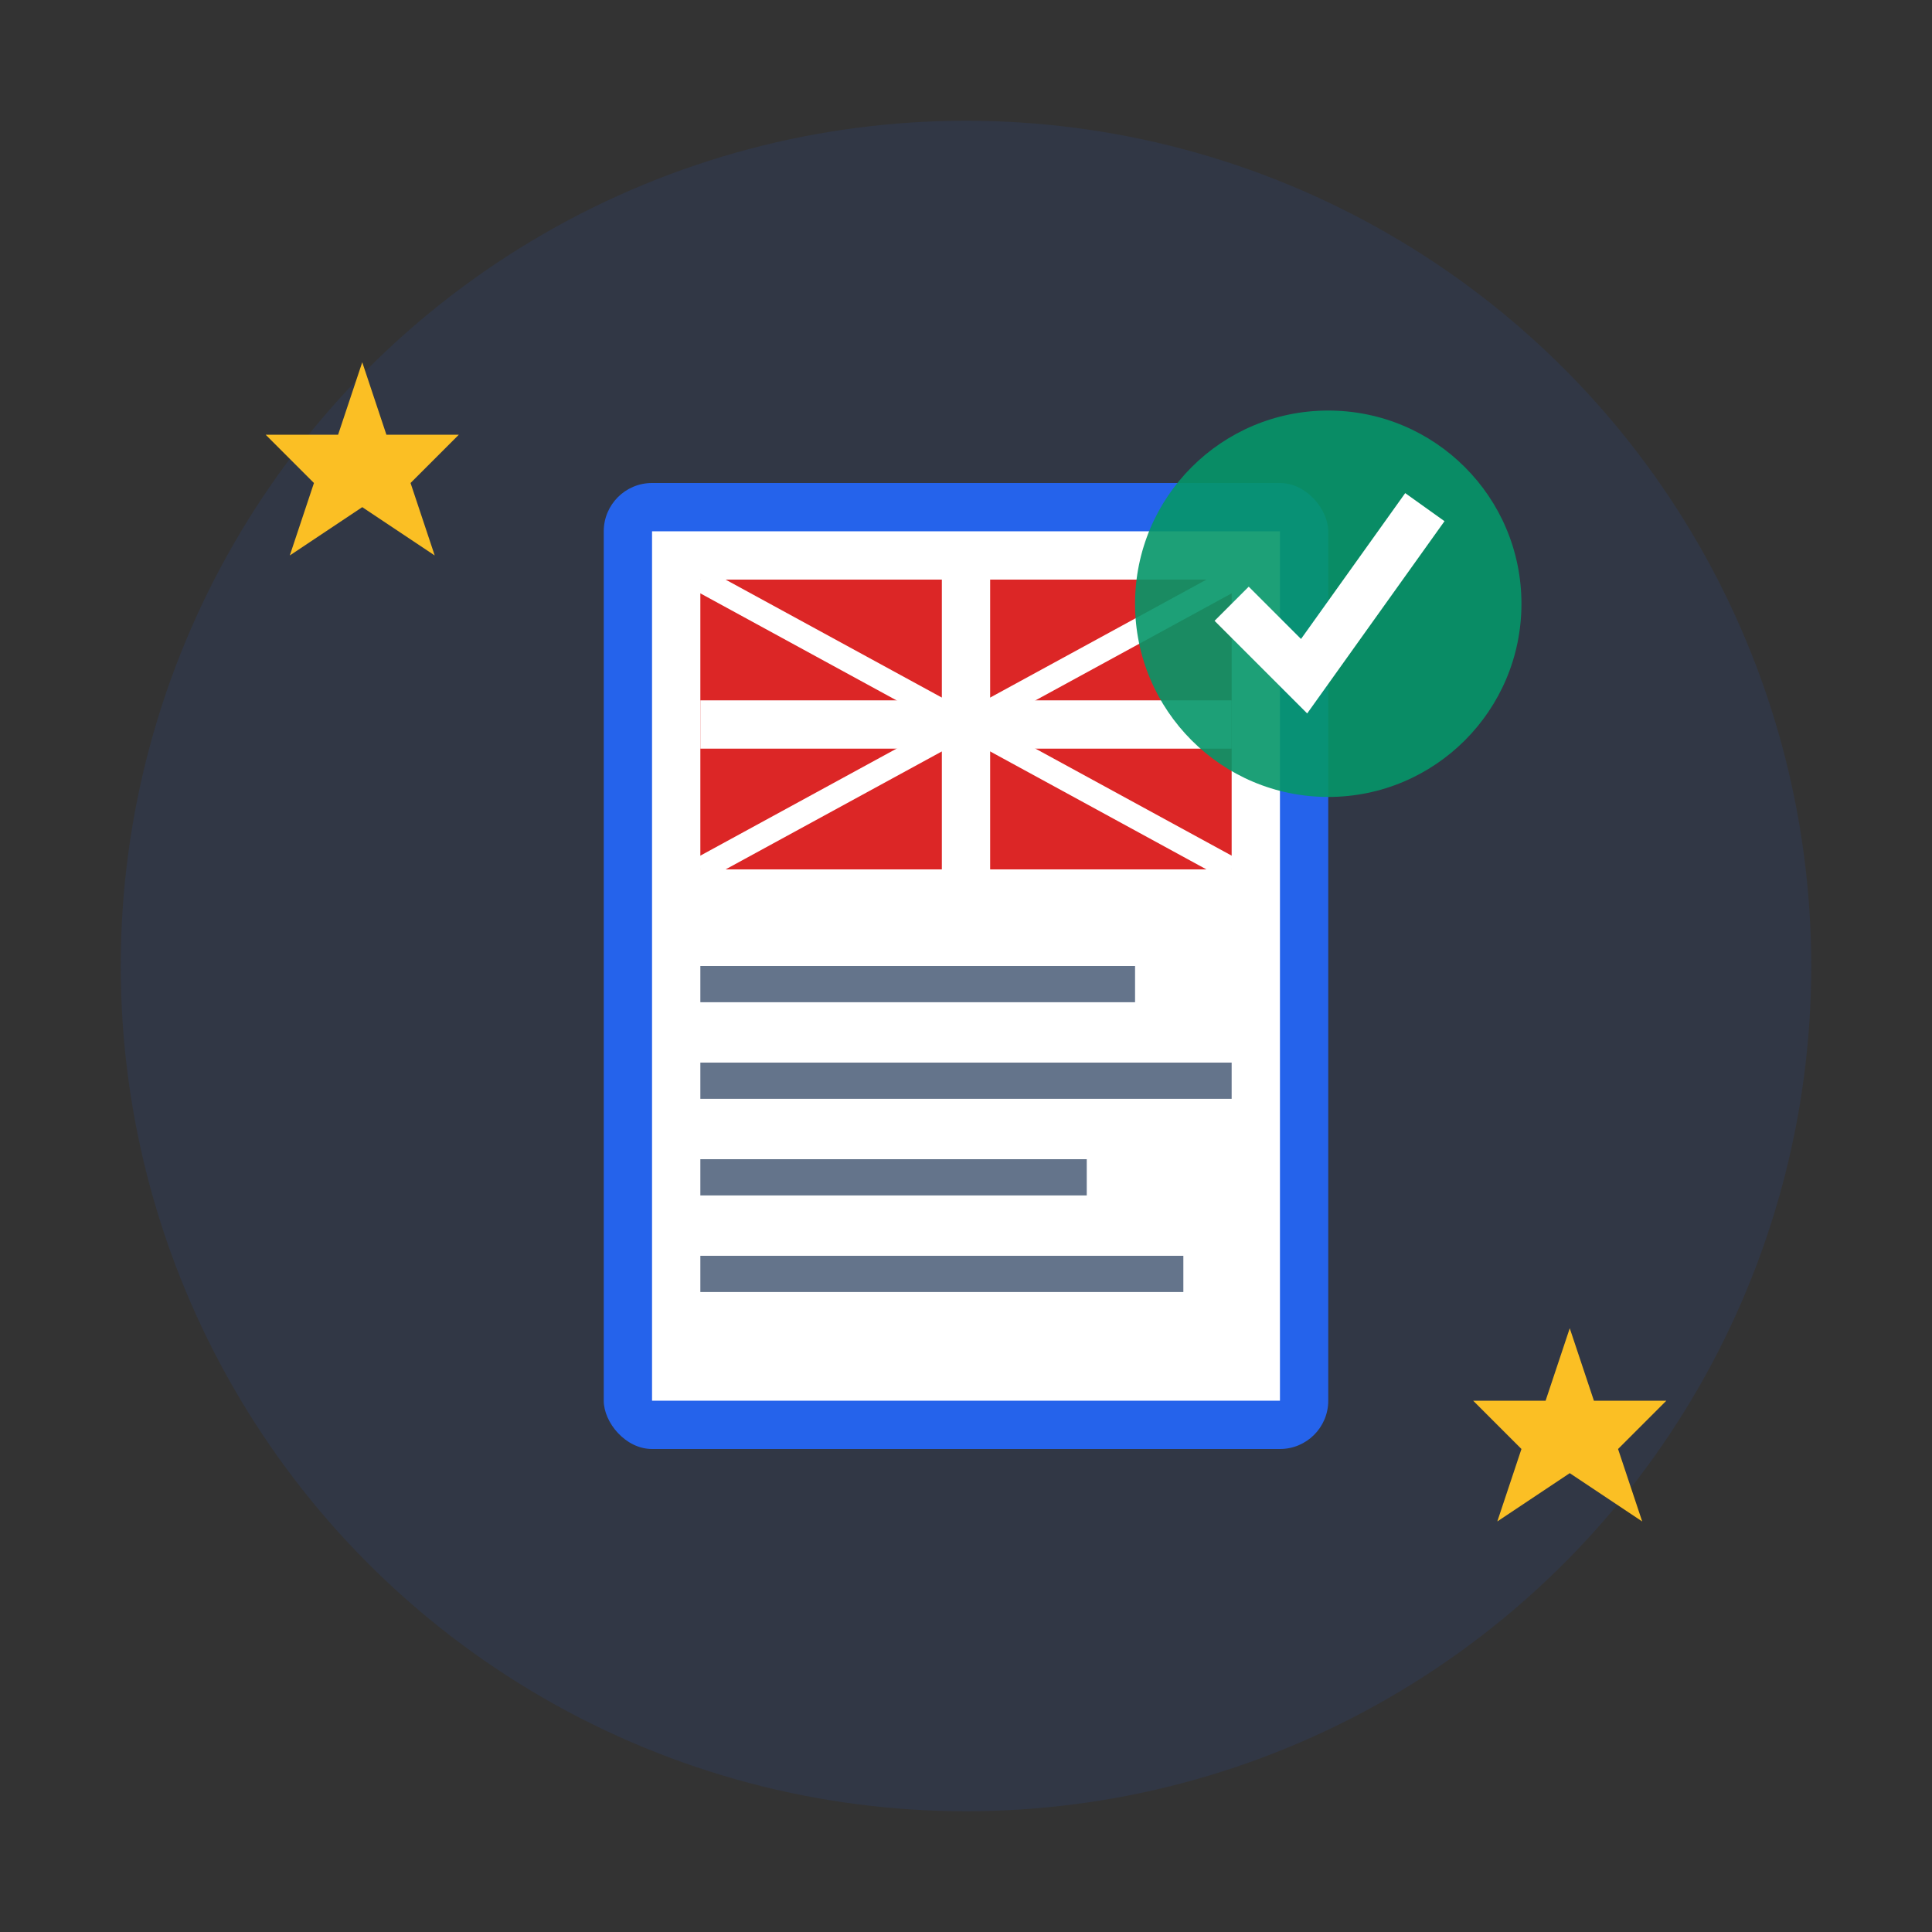
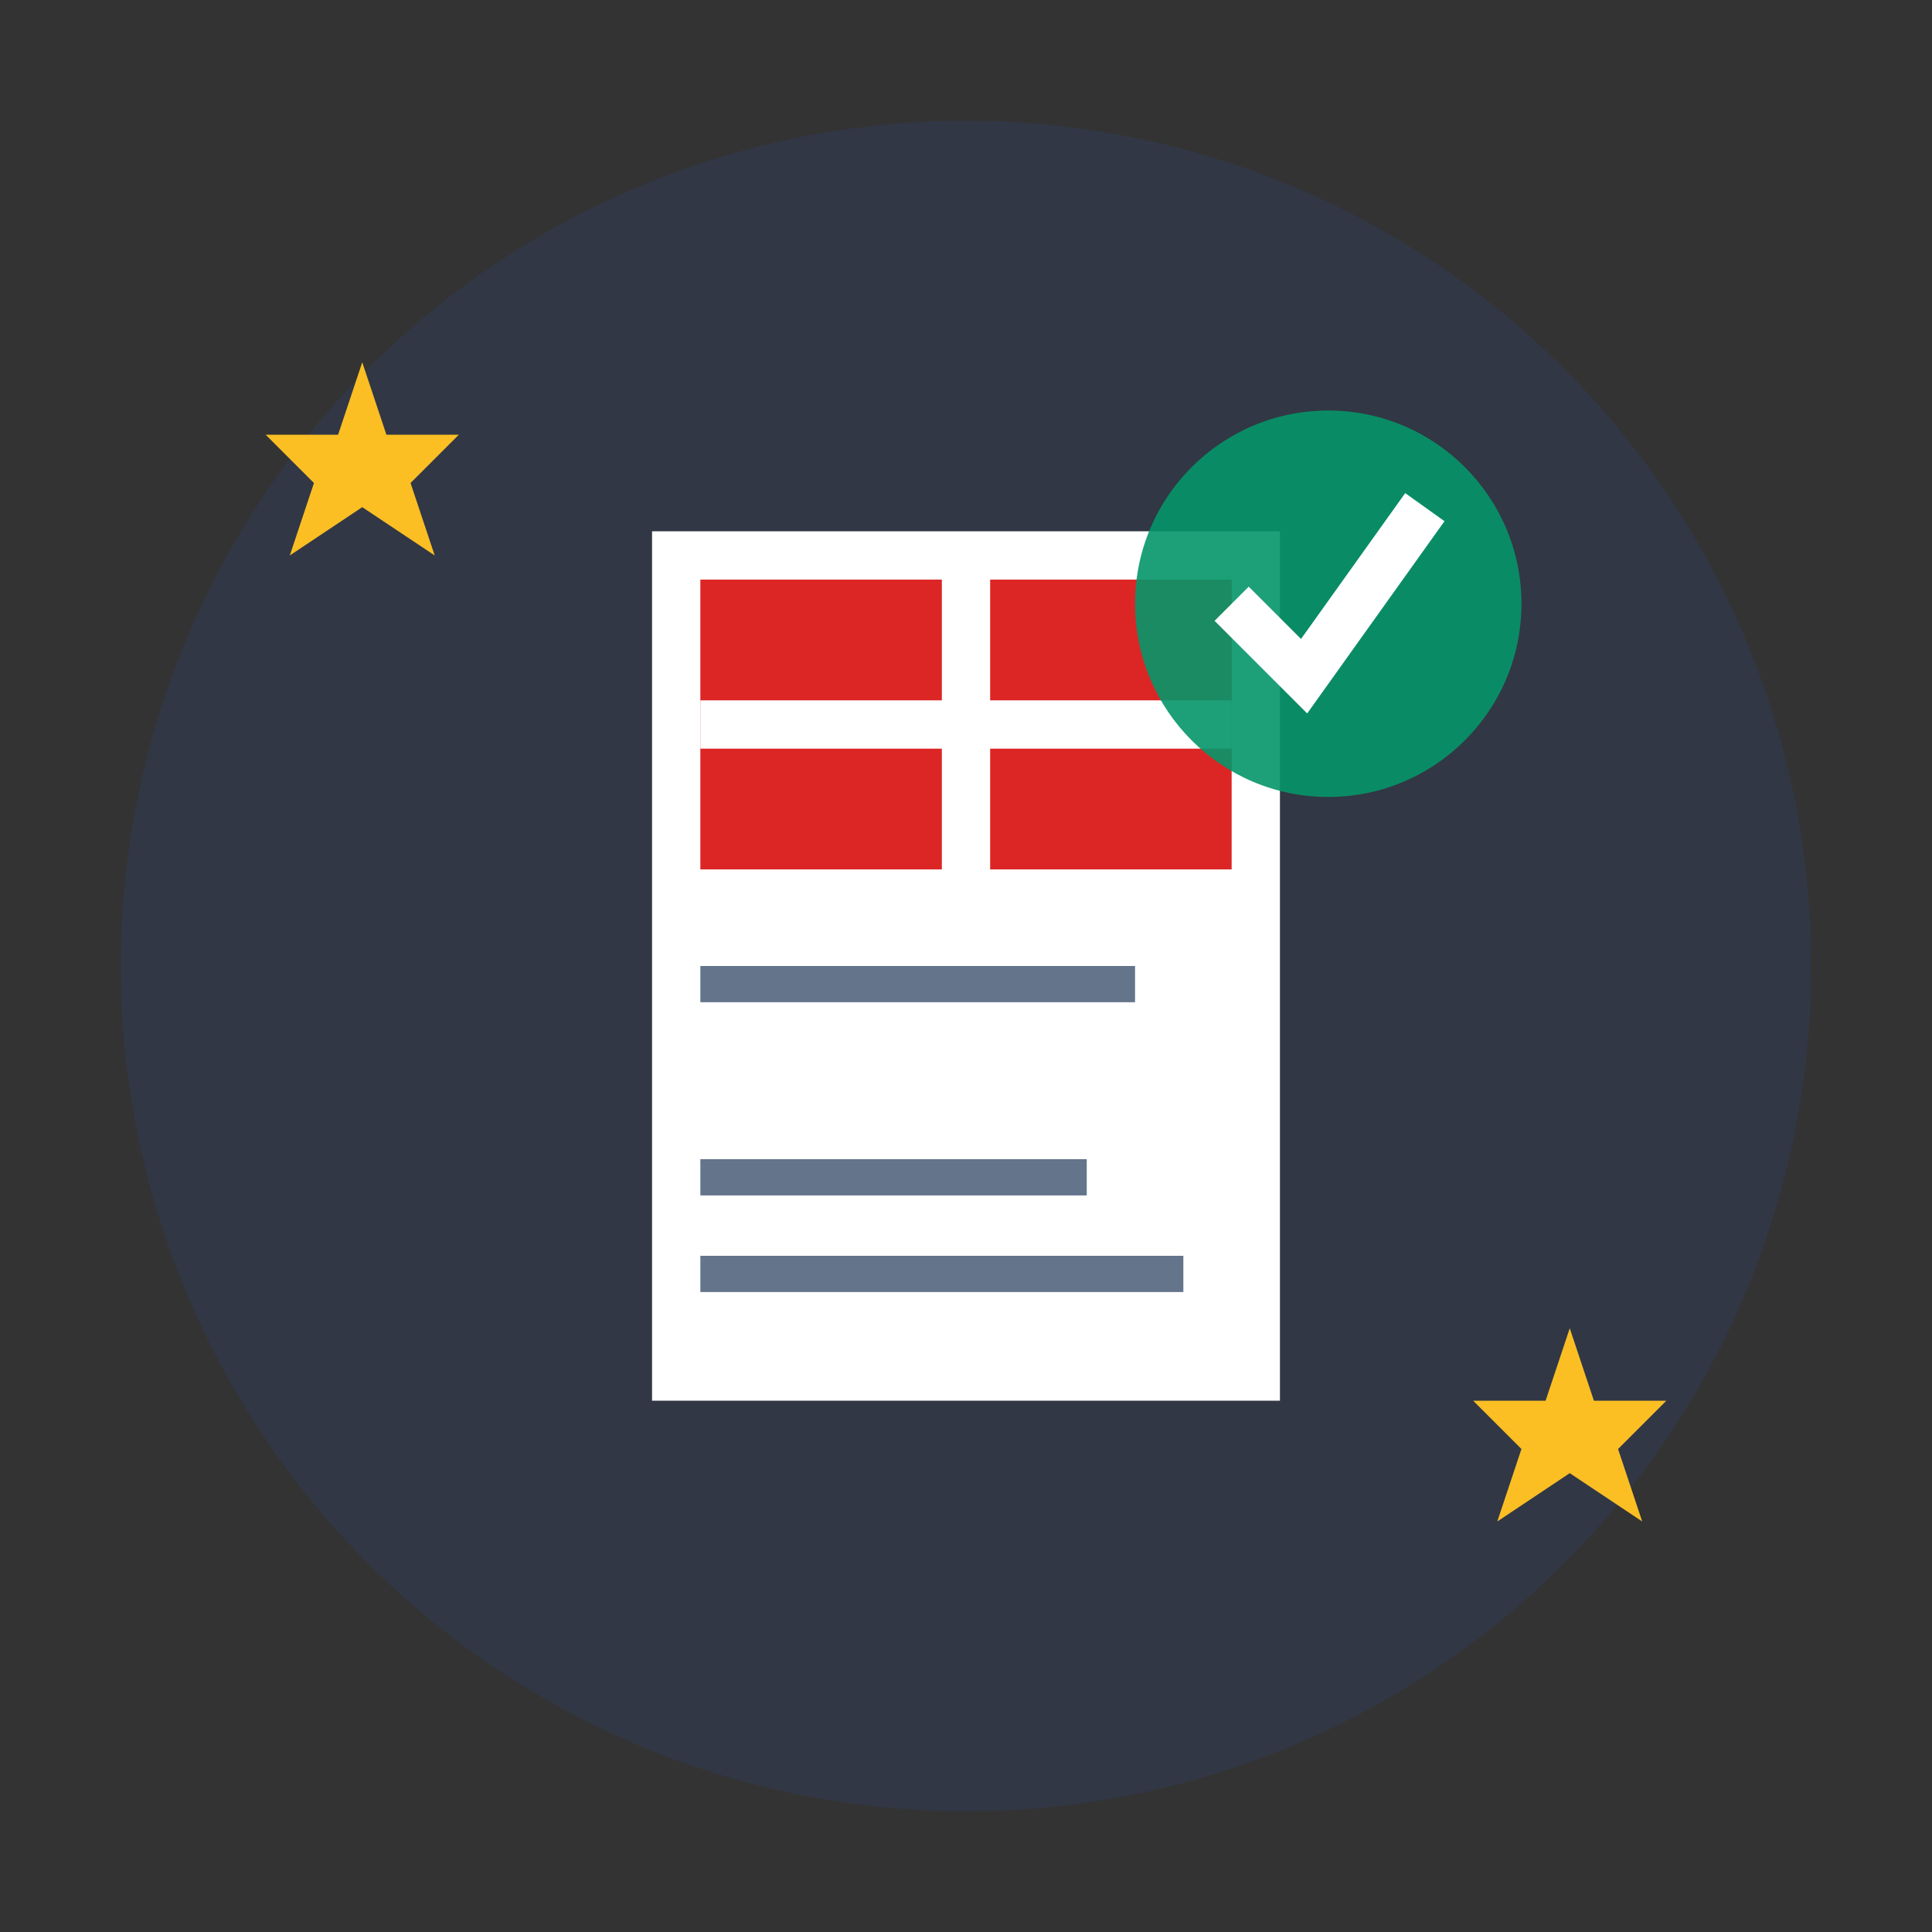
<svg xmlns="http://www.w3.org/2000/svg" width="80" height="80" viewBox="0 0 80 80">
  <rect x="0" y="0" width="80" height="80" fill="#333333" stroke="none" />
  <circle cx="40" cy="40" r="35" fill="#2563eb" opacity="0.1" />
-   <rect x="25" y="20" width="30" height="40" fill="#2563eb" rx="2" />
  <rect x="27" y="22" width="26" height="36" fill="#ffffff" />
  <rect x="29" y="24" width="22" height="12" fill="#dc2626" />
-   <path d="M29 24 L51 36 M51 24 L29 36" stroke="#ffffff" stroke-width="1" />
  <path d="M40 24 V36 M29 30 H51" stroke="#ffffff" stroke-width="2" />
  <rect x="29" y="40" width="18" height="1.5" fill="#64748b" />
-   <rect x="29" y="44" width="22" height="1.5" fill="#64748b" />
  <rect x="29" y="48" width="16" height="1.5" fill="#64748b" />
  <rect x="29" y="52" width="20" height="1.5" fill="#64748b" />
  <circle cx="55" cy="25" r="8" fill="#059669" opacity="0.9" />
  <path d="M51 25 L54 28 L59 21" stroke="#ffffff" stroke-width="2" fill="none" />
  <path d="M15 15 L16 18 L19 18 L17 20 L18 23 L15 21 L12 23 L13 20 L11 18 L14 18 Z" fill="#fbbf24" />
  <path d="M65 55 L66 58 L69 58 L67 60 L68 63 L65 61 L62 63 L63 60 L61 58 L64 58 Z" fill="#fbbf24" />
</svg>